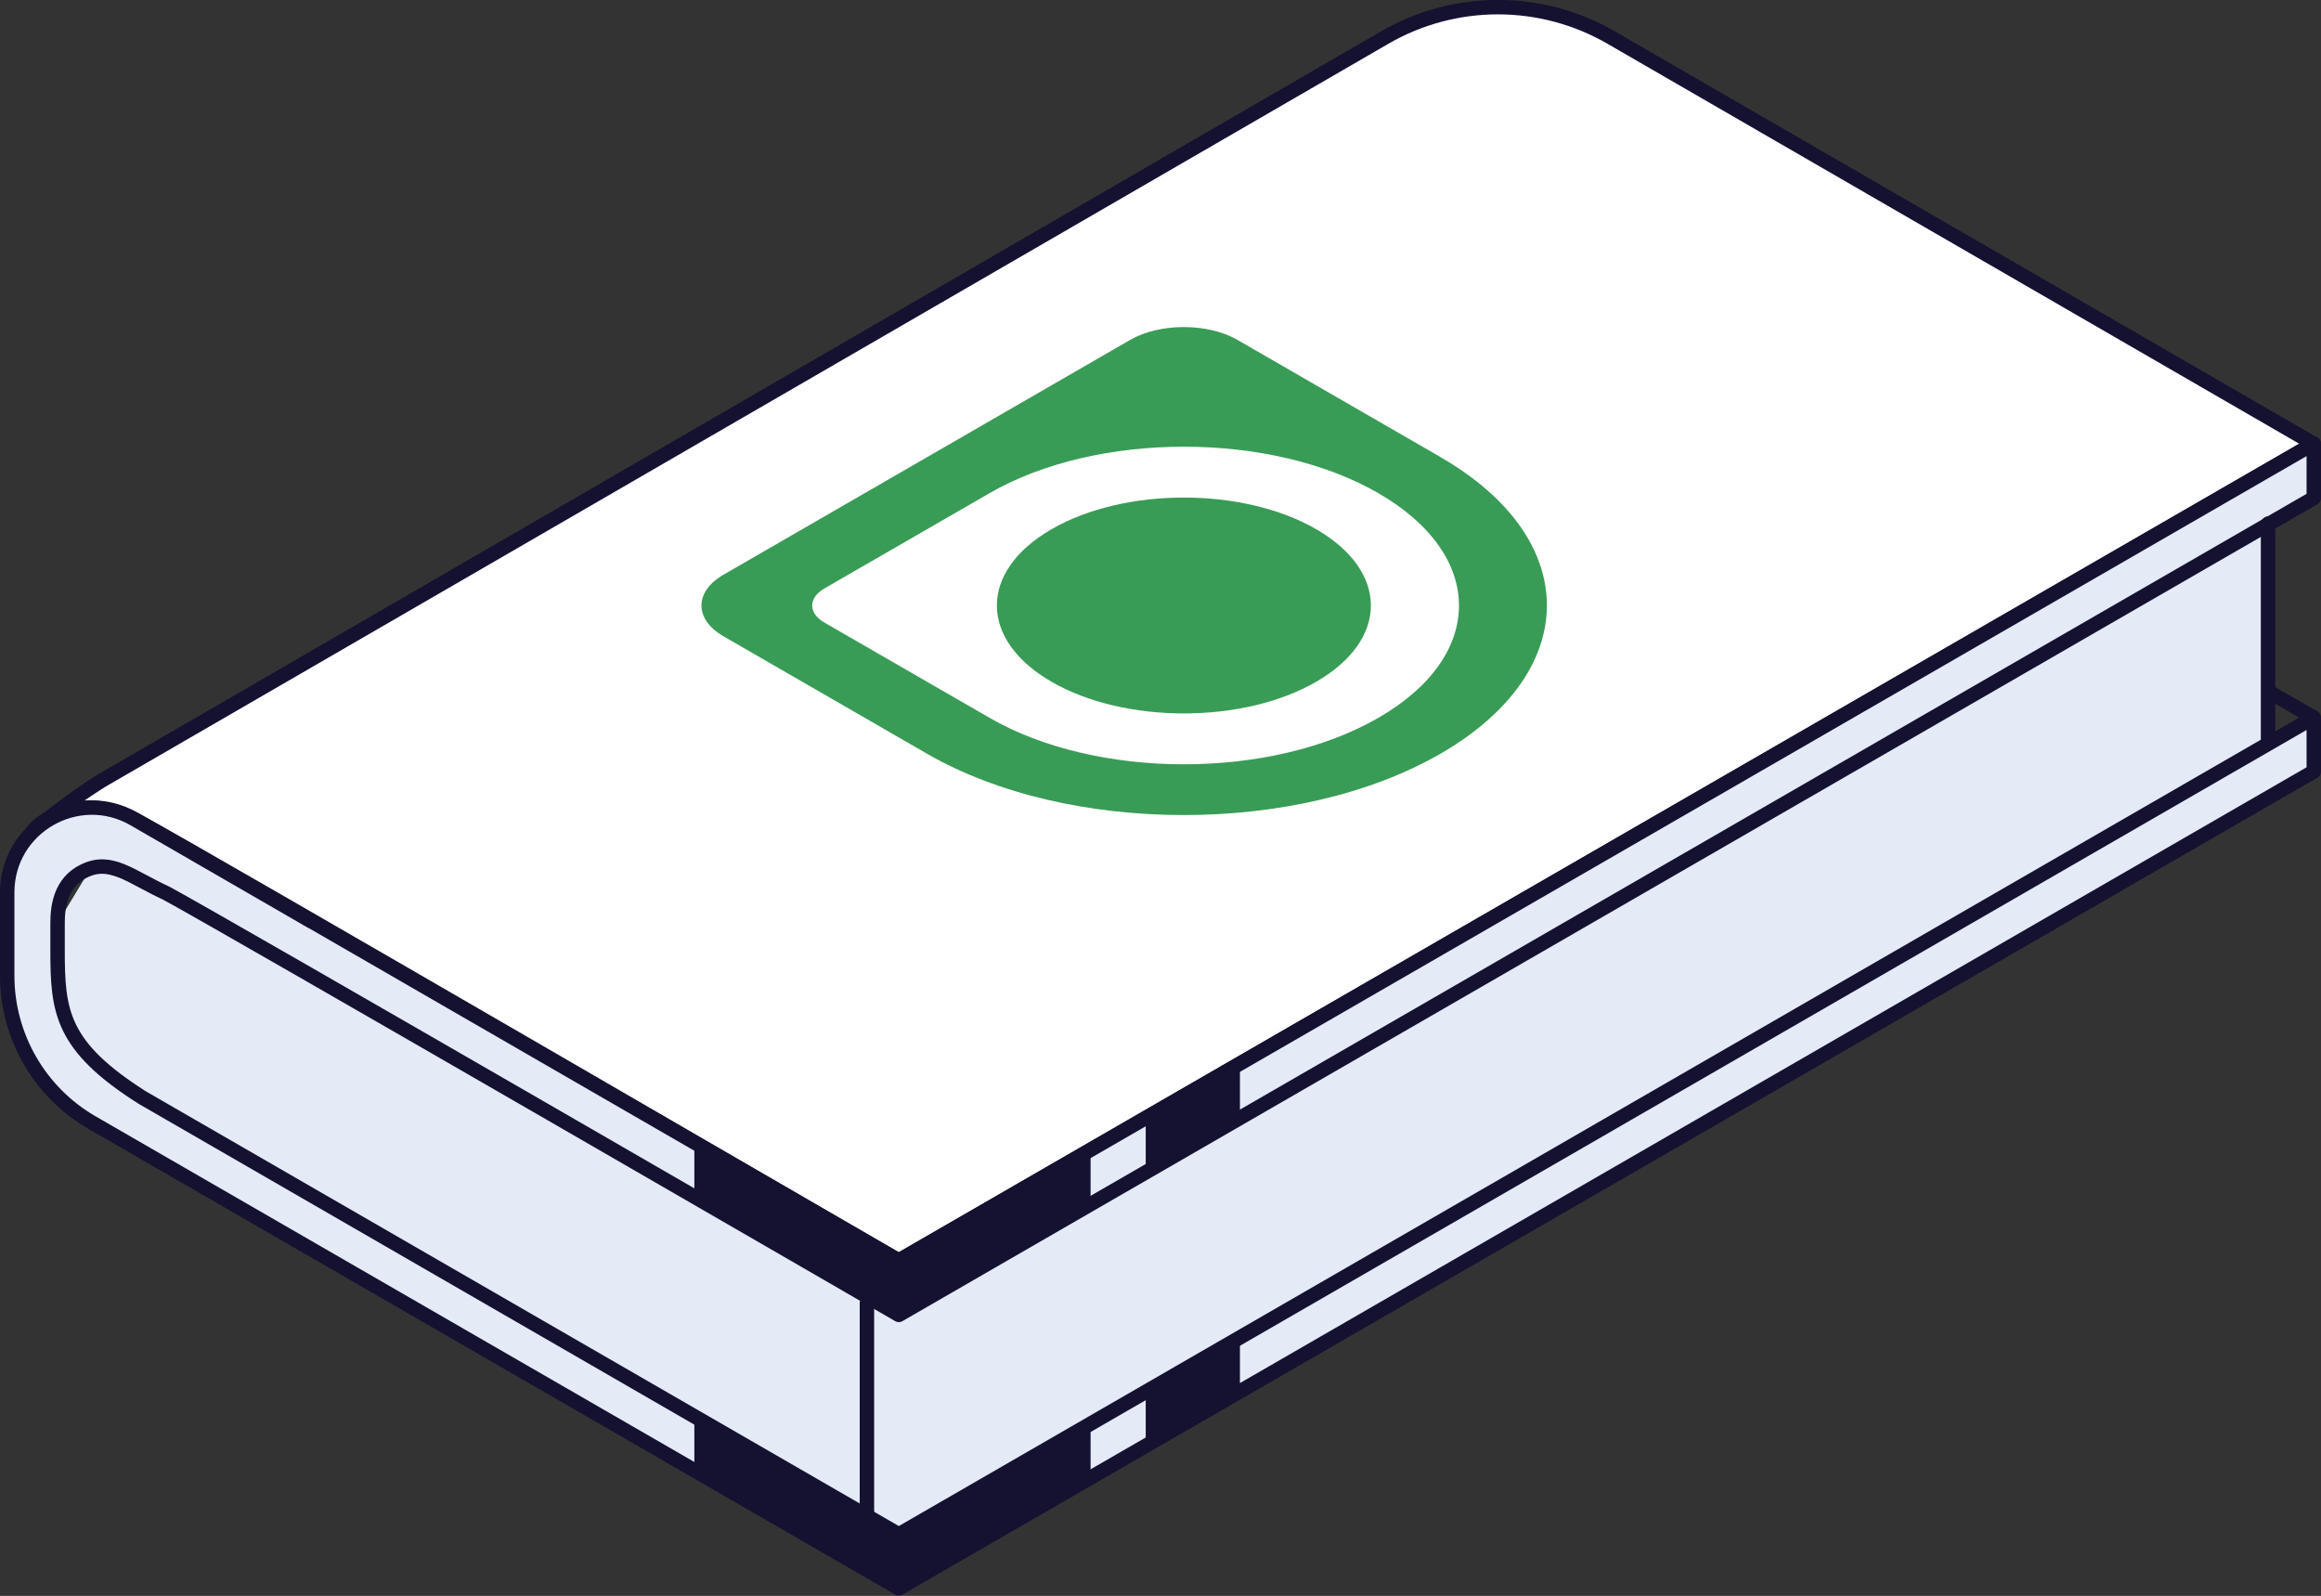
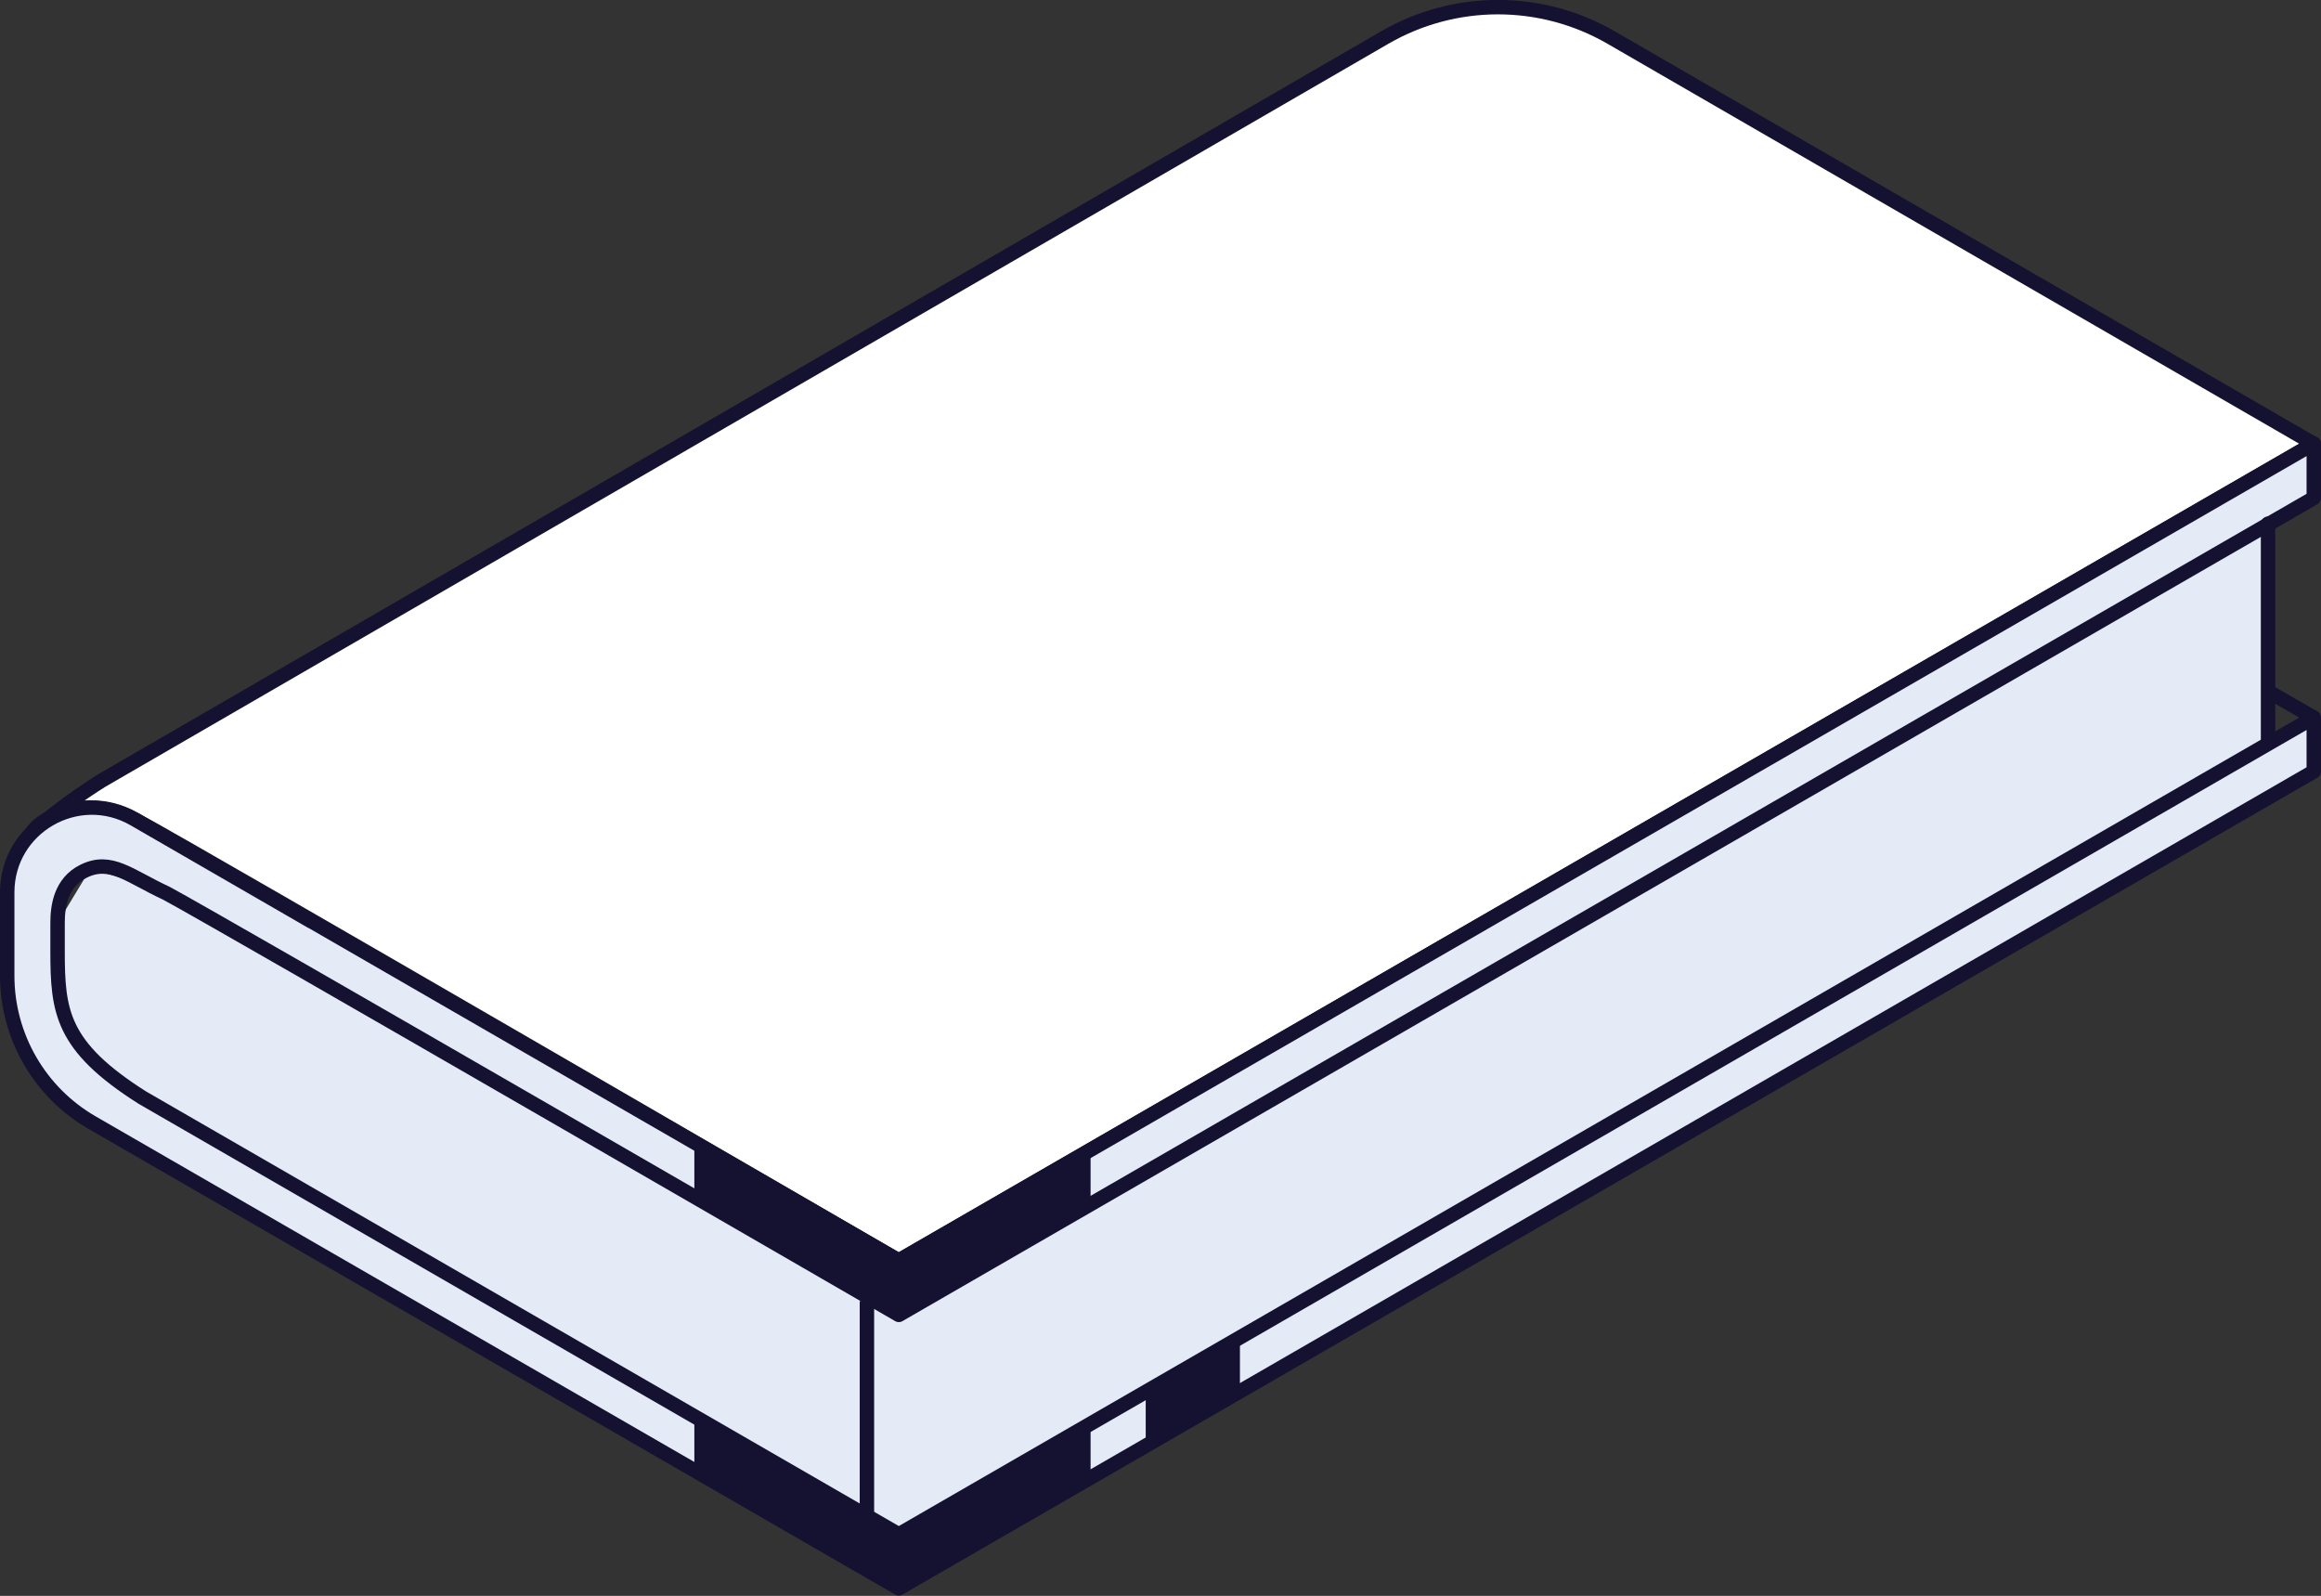
<svg xmlns="http://www.w3.org/2000/svg" id="Layer_2" data-name="Layer 2" viewBox="0 0 160.85 110.59">
  <rect x="0" y="0" width="160.85" height="110.59" fill="#333333" stroke="none" />
  <defs>
    <style>
      .cls-1 {
        fill: #399c56;
      }

      .cls-2, .cls-3 {
        fill: #e4ebf7;
      }

      .cls-4, .cls-5, .cls-3, .cls-6 {
        stroke: #151131;
        stroke-linejoin: round;
      }

      .cls-4, .cls-6 {
        fill: none;
      }

      .cls-7 {
        fill: #151131;
      }

      .cls-5 {
        fill: #fff;
      }

      .cls-6 {
        stroke-linecap: round;
      }
    </style>
  </defs>
  <g id="Layer_1-2" data-name="Layer 1">
    <polygon class="cls-2" points="157.18 51.56 157.18 36.35 60.62 90.16 10.64 61.47 6.26 60.21 3.99 63.97 4.49 70.42 7.18 74.14 62.29 106.15 157.18 51.56" />
    <path class="cls-5" d="M111.67,2.61l48.67,28.14-98.06,56.61S13.21,58.85,9.79,57.03c-4.18-2.48-7.37.11-7.54.64,2.08-1.91,4.8-3.58,4.8-3.58L95.95,2.61c4.86-2.82,10.86-2.82,15.72,0Z" />
    <path class="cls-3" d="M21.61,63.87l-12.31-7.11c-3.91-2.26-8.8.56-8.8,5.08v3.33s0,2.45,0,2.45c0,4.19,2.24,8.07,5.87,10.17l55.92,32.28,98.06-56.61v-3.74l-98.06,56.61-52.43-30.27c-5.62-3.56-5.87-5.97-5.87-10.17v-1.93c0-1.12.2-2.8,1.81-3.59,1.88-.93,3.18.35,5.73,1.53,3.42,1.82,50.76,29.22,50.76,29.22l98.06-56.61v-3.77l-98.06,56.61-40.68-23.49Z" />
    <line class="cls-4" x1="160.35" y1="49.73" x2="156.99" y2="47.8" />
    <line class="cls-4" x1="60.08" y1="90.16" x2="60.08" y2="105.38" />
    <line class="cls-6" x1="157.18" y1="36.29" x2="157.18" y2="51.51" />
    <polygon class="cls-7" points="75.58 79.68 75.58 83.45 62.29 91.13 48.12 82.94 48.12 78.98 62.29 87.36 75.58 79.68" />
    <polygon class="cls-7" points="75.58 98.48 75.58 102.24 62.29 109.92 48.12 101.73 48.12 97.77 62.29 106.15 75.58 98.48" />
-     <polygon class="cls-7" points="79.4 77.48 79.4 81.25 85.93 77.48 85.93 73.71 79.4 77.48" />
    <polygon class="cls-7" points="79.4 96.21 79.4 99.98 85.93 96.21 85.93 92.44 79.4 96.21" />
    <g id="Layer_11" data-name="Layer 11">
      <g>
-         <path class="cls-1" d="M99.84,31.68l-14.09-8.13c-2.05-1.18-5.37-1.18-7.42,0l-28.18,16.27c-2.05,1.18-2.05,3.1,0,4.28l14.09,8.13c9.83,5.67,25.76,5.67,35.59,0h0c9.83-5.68,9.83-14.88,0-20.55ZM95.53,49.74c-7.44,4.3-19.52,4.3-26.96,0l-11.44-6.6c-1.13-.65-1.12-1.71,0-2.36l11.44-6.6c7.44-4.3,19.52-4.3,26.96,0h0c7.44,4.3,7.44,11.27,0,15.56h0Z" />
-         <path class="cls-1" d="M91.21,36.67c5.06,2.92,5.06,7.66,0,10.58-5.06,2.92-13.27,2.92-18.33,0-5.06-2.92-5.06-7.66,0-10.58s13.27-2.92,18.33,0Z" />
-       </g>
+         </g>
    </g>
  </g>
</svg>